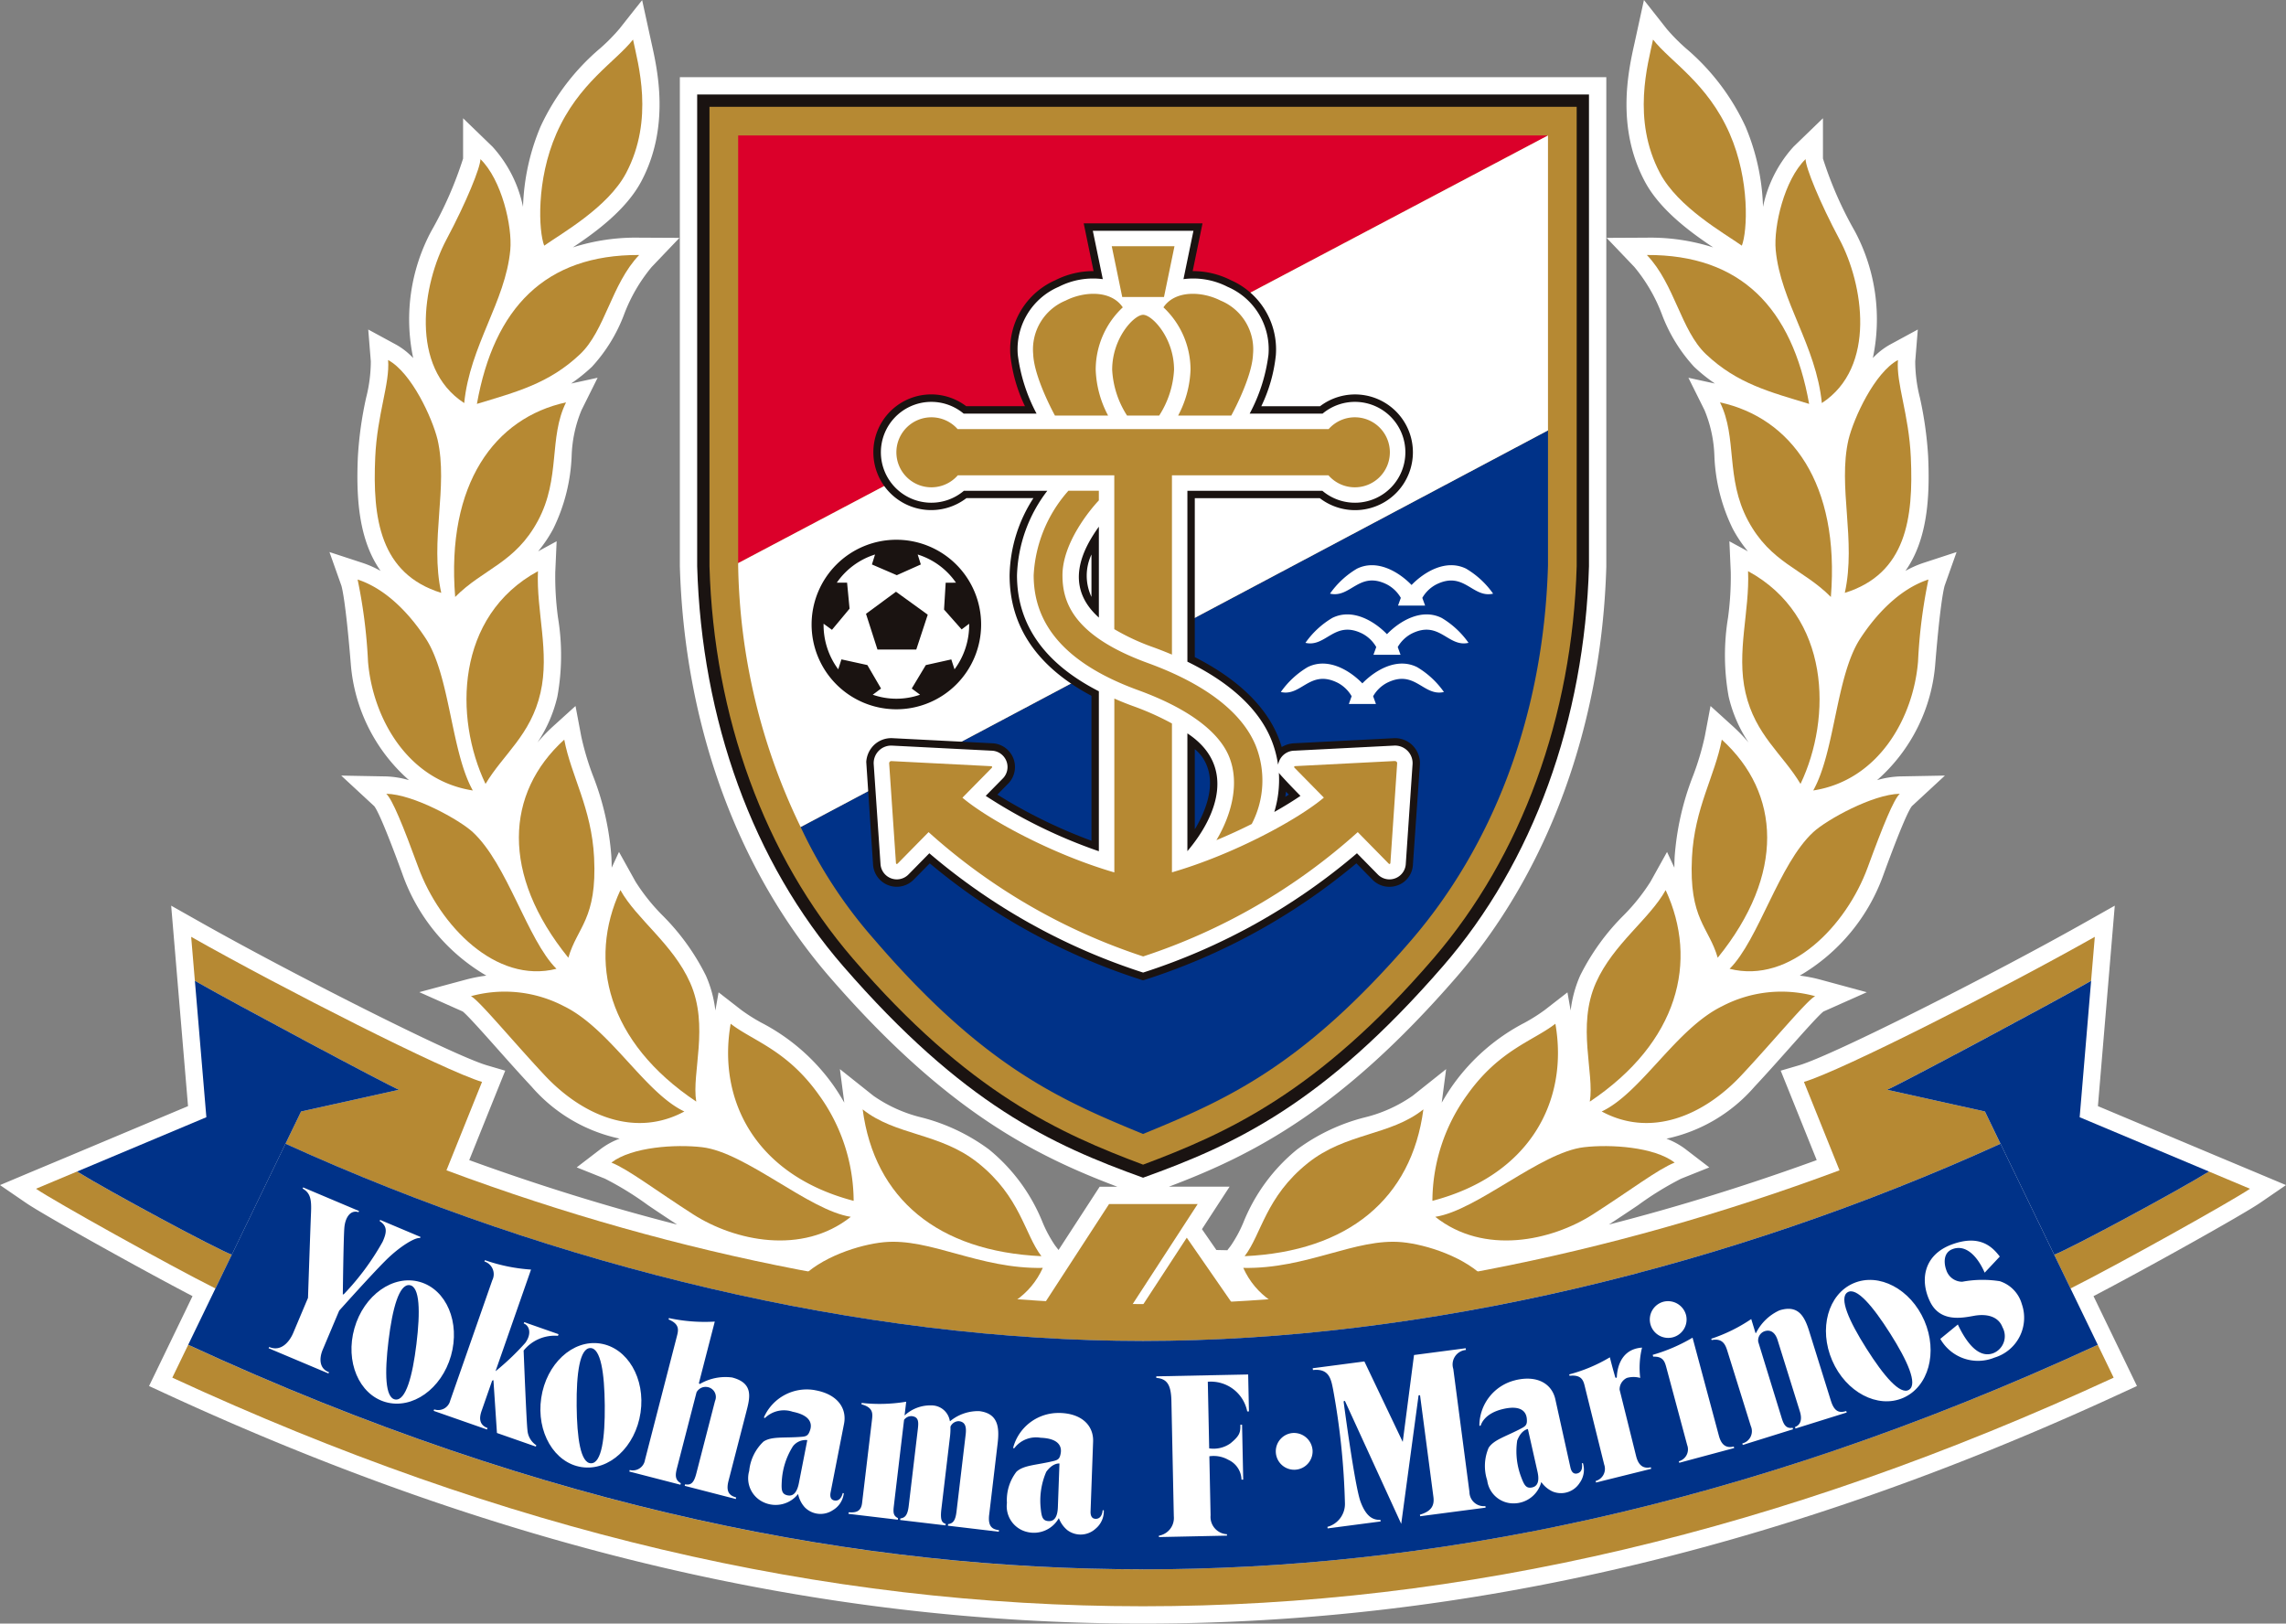
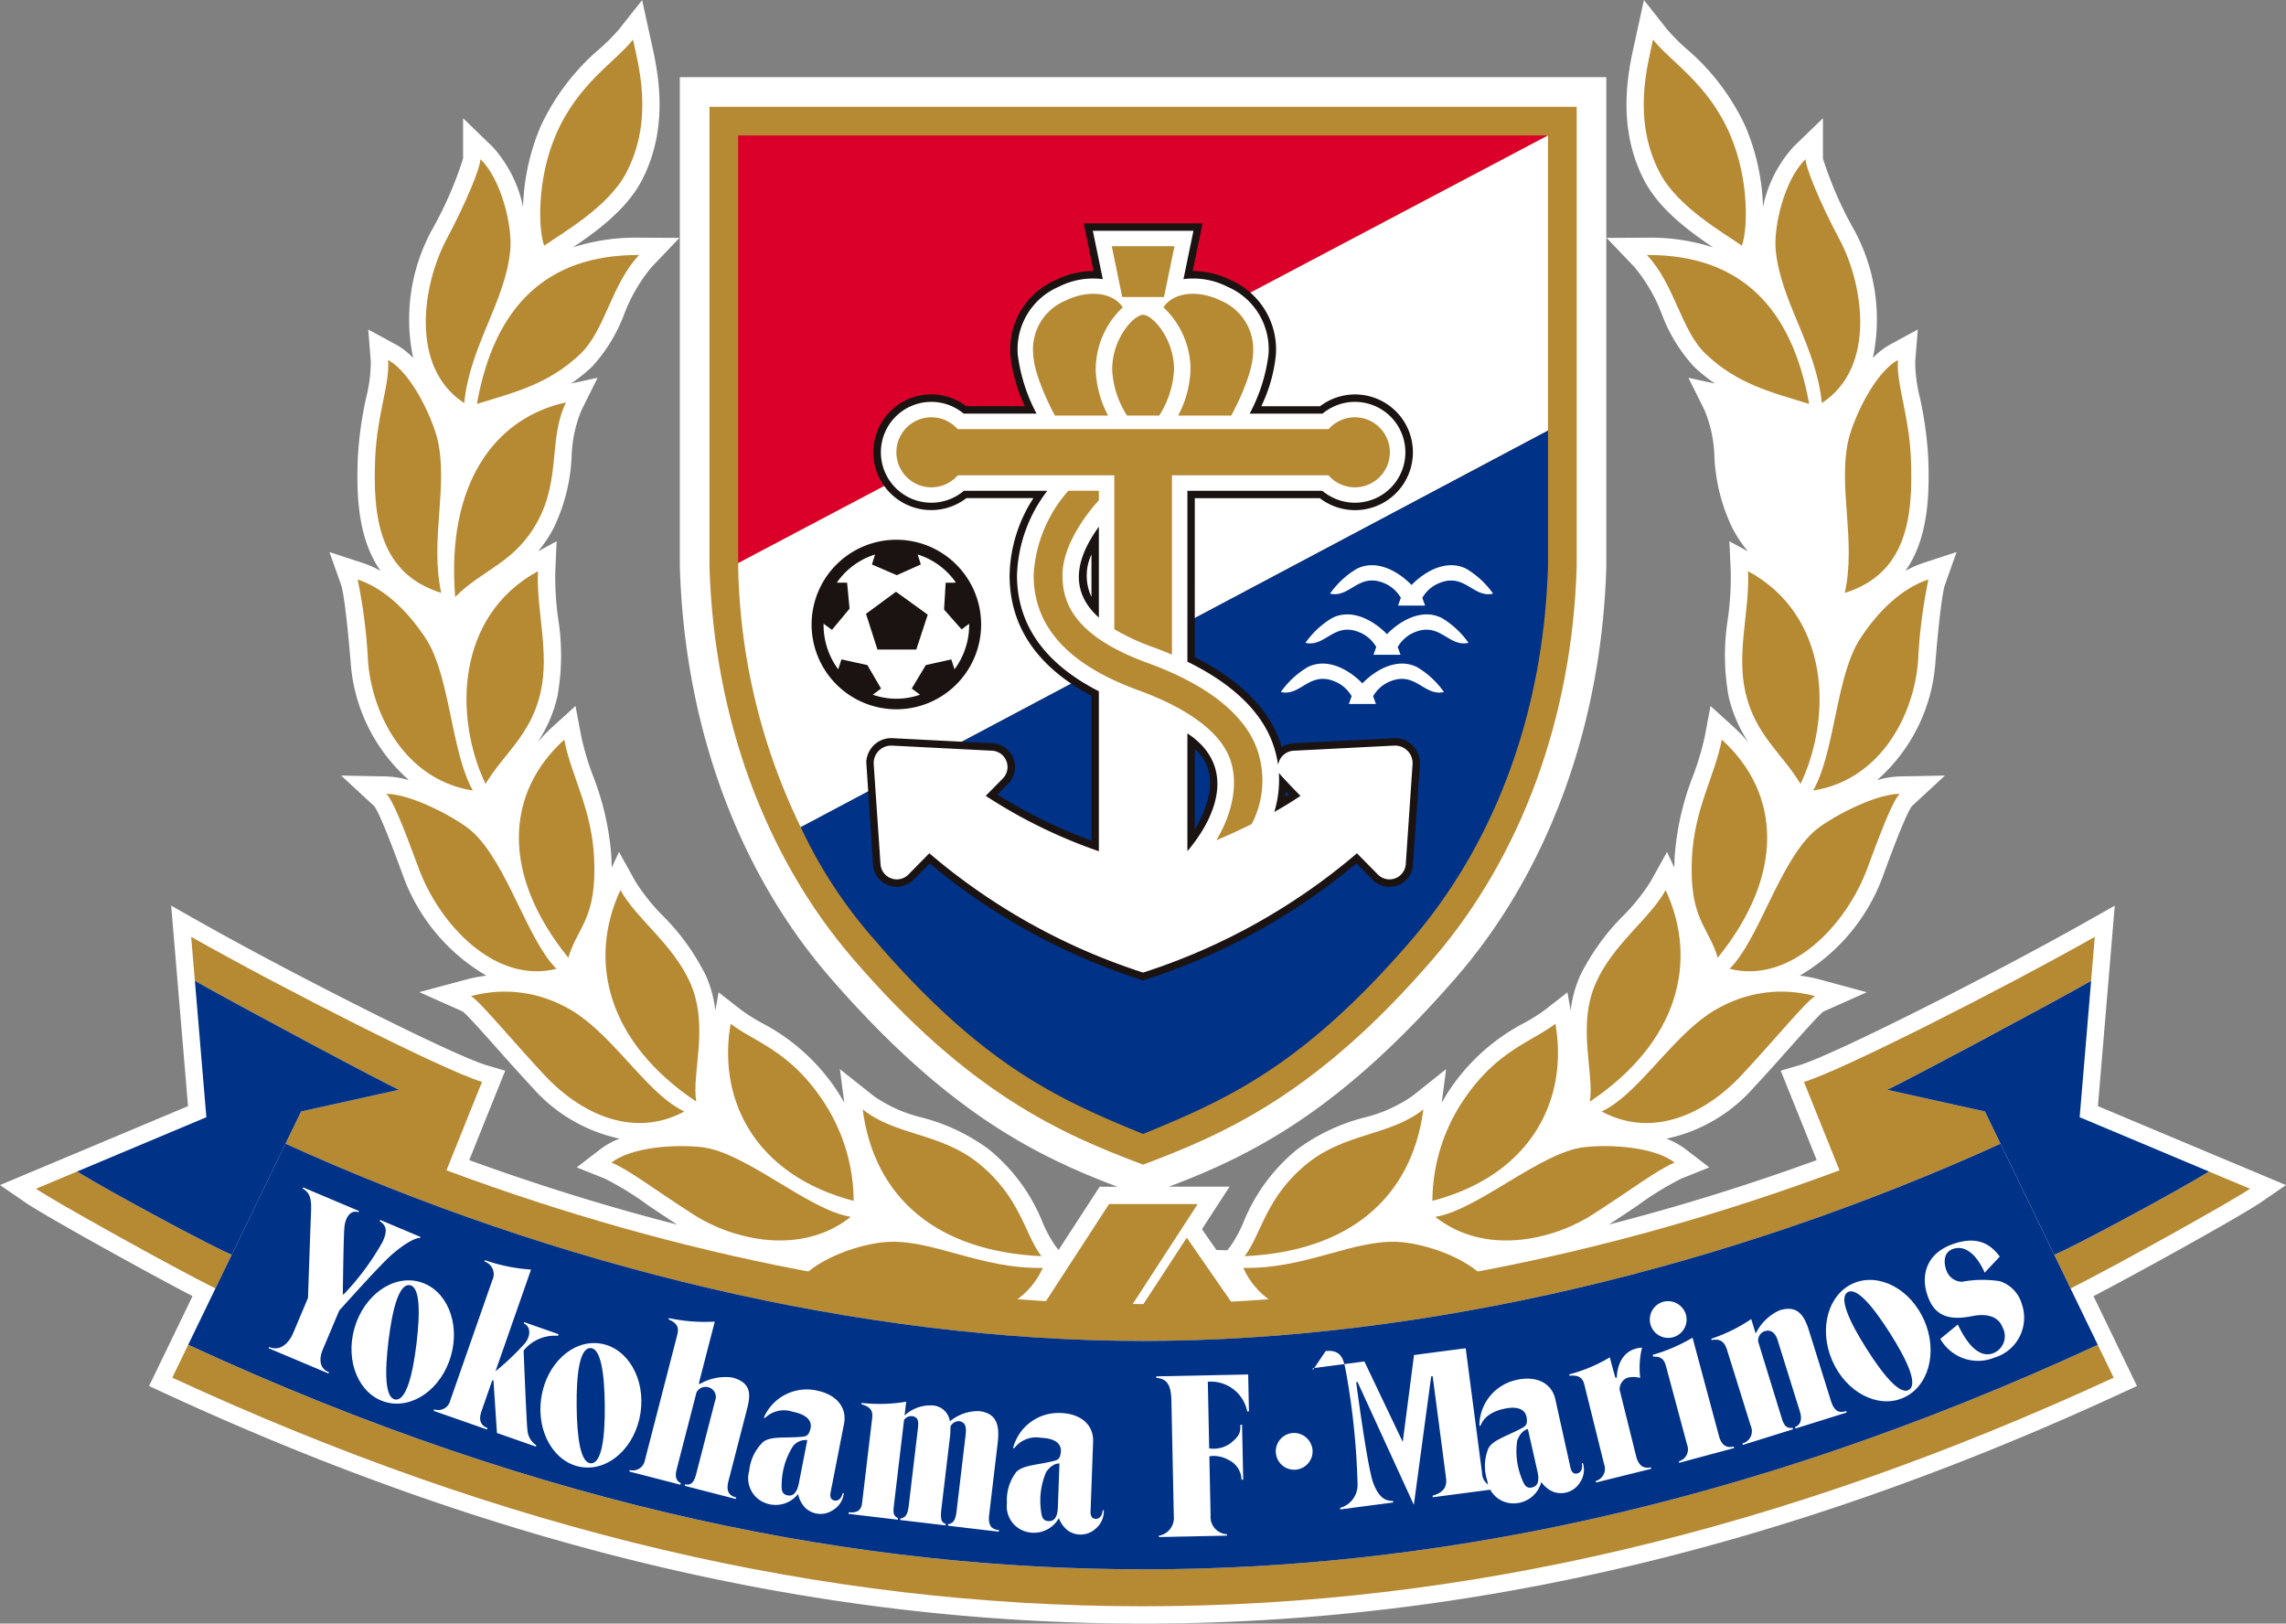
<svg xmlns="http://www.w3.org/2000/svg" id="グループ_8" data-name="グループ 8" width="213.06" height="151.32" viewBox="0 0 213.06 151.32">
  <rect x="0" y="0" width="213.06" height="151.32" fill="#808080" stroke="none" />
  <defs>
    <clipPath id="clip-path">
      <rect id="長方形_13" data-name="長方形 13" width="213.06" height="151.32" fill="none" />
    </clipPath>
  </defs>
  <g id="グループ_7" data-name="グループ 7" clip-path="url(#clip-path)">
    <path id="パス_125" data-name="パス 125" d="M213.06,110.451l-2.731-1.148L206.5,107.7l-.3-.127-10.67-4.481.971-11.541.344-4.1.256-3.043-2.659,1.5c-8.495,4.8-23.566,12.435-26.769,13.379l-1.707.5.665,1.649,2.69,6.686c-6.394,2.326-12.868,4.341-19.365,6.005.981-.64,1.9-1.256,2.711-1.8a29.067,29.067,0,0,1,4.011-2.471l2.633-1.053-2.249-1.726a7.07,7.07,0,0,0-1.745-.95,14.973,14.973,0,0,0,8.2-4.838c1.143-1.223,2.292-2.516,3.305-3.655,1.2-1.35,2.682-3.015,3.124-3.357l4.043-1.8L169.6,91.287a14.177,14.177,0,0,0-1.857-.359,17.818,17.818,0,0,0,7.844-9.532c1.672-4.565,2.339-5.93,2.606-6.265l3.078-2.847-4.239.079a8.633,8.633,0,0,0-2.084.347,16.093,16.093,0,0,0,5.429-10.919c.494-6.019.843-7.133.881-7.24l1.1-3.1-3.126,1.023a9.719,9.719,0,0,0-1.642.733c2.058-2.905,2.288-6.868,2.118-10.661a34.714,34.714,0,0,0-.769-5.484,13.867,13.867,0,0,1-.436-3.381l.241-2.971-2.621,1.422a6.616,6.616,0,0,0-1.57,1.238,17.435,17.435,0,0,0-1.679-11.822,35.187,35.187,0,0,1-2.971-6.772V11.021l-2.739,2.649a11.914,11.914,0,0,0-2.846,5.607,20.837,20.837,0,0,0-1.632-7.475A21.271,21.271,0,0,0,157.1,4.479a17.84,17.84,0,0,1-1.764-1.791L153.219,0l-.734,3.36-.145.665c-.564,2.525-1.739,7.78.945,12.861,1.417,2.683,4.3,4.778,6.389,6.172a19.226,19.226,0,0,0-6.189-.907l-3.747.019,2.587,2.711a15.418,15.418,0,0,1,2.555,4.382,15,15,0,0,0,3.012,4.921,15.837,15.837,0,0,0,1.945,1.563l-2.474-.539,1.5,3.013a12.124,12.124,0,0,1,.923,4.306,16.891,16.891,0,0,0,1.709,6.752,12.481,12.481,0,0,0,1.415,2.107l-1.727-.938.128,2.856a28.237,28.237,0,0,1-.256,4.268,21.6,21.6,0,0,0,.061,7.361,12.94,12.94,0,0,0,1.857,4.274,16.075,16.075,0,0,0-1.41-1.467L159.425,65.8l-.535,2.834a25.434,25.434,0,0,1-1.073,3.616,25.787,25.787,0,0,0-1.734,7.579c-.019.365-.026.708-.029,1.04l-.682-1.468-1.541,2.771a18.362,18.362,0,0,1-2.487,3.119,21.381,21.381,0,0,0-4.077,5.647,11.307,11.307,0,0,0-.878,3.243l-.3-1.692-2.12,1.648a16.647,16.647,0,0,1-1.857,1.175,18.867,18.867,0,0,0-6.7,5.814c-.383.54-.72,1.089-1.041,1.643l.411-3.125-3.128,2.489a13.282,13.282,0,0,1-4.49,2.018,18.049,18.049,0,0,0-6.276,2.98,16.879,16.879,0,0,0-5,6.8,12.008,12.008,0,0,1-1.169,2.161l-.329.43-1.02-.021-1.345-1.943.949-1.463L114.6,110.6H108.94c7.907-2.982,16.064-7.178,26.745-19.466,8.62-9.918,13.6-23.525,14.026-38.315,0-.047,0-44.016,0-44.016V7.19H63.364V52.774c.425,14.837,5.407,28.444,14.027,38.362,10.681,12.288,18.837,16.484,26.745,19.466h-1.645l-.477.735L98.658,116.5l-.315-.41a12.006,12.006,0,0,1-1.169-2.161,16.883,16.883,0,0,0-5-6.8,18.05,18.05,0,0,0-6.276-2.98,13.282,13.282,0,0,1-4.49-2.018l-3.128-2.489.41,3.125c-.318-.554-.657-1.1-1.04-1.643a18.867,18.867,0,0,0-6.7-5.814,16.506,16.506,0,0,1-1.856-1.175l-2.12-1.648-.3,1.692a11.308,11.308,0,0,0-.878-3.243,21.382,21.382,0,0,0-4.077-5.647,18.363,18.363,0,0,1-2.487-3.119L57.692,79.4l-.682,1.468c0-.332-.01-.674-.029-1.04a25.787,25.787,0,0,0-1.734-7.579,25.6,25.6,0,0,1-1.073-3.616L53.639,65.8,51.5,67.738a16.079,16.079,0,0,0-1.41,1.467,12.939,12.939,0,0,0,1.857-4.274,21.57,21.57,0,0,0,.061-7.361,28.233,28.233,0,0,1-.255-4.268l.127-2.856-1.726.938a12.483,12.483,0,0,0,1.415-2.107,16.891,16.891,0,0,0,1.709-6.752A12.124,12.124,0,0,1,54.2,38.22l1.5-3.013-2.474.539a15.836,15.836,0,0,0,1.945-1.563,14.978,14.978,0,0,0,3.012-4.921A15.418,15.418,0,0,1,60.74,24.88l2.587-2.711L59.58,22.15a19.231,19.231,0,0,0-6.189.907c2.088-1.394,4.972-3.489,6.389-6.172,2.684-5.08,1.509-10.335.945-12.861L60.58,3.36,59.85.017c0-.017-2.12,2.67-2.12,2.67a17.707,17.707,0,0,1-1.764,1.791A21.271,21.271,0,0,0,50.379,11.8a20.837,20.837,0,0,0-1.632,7.475A11.919,11.919,0,0,0,45.9,13.67l-2.739-2.649v3.757a35.183,35.183,0,0,1-2.971,6.772,17.437,17.437,0,0,0-1.679,11.823,6.591,6.591,0,0,0-1.57-1.24l-2.62-1.422.24,2.971a13.806,13.806,0,0,1-.436,3.381,34.713,34.713,0,0,0-.769,5.484c-.17,3.793.06,7.756,2.118,10.661a9.719,9.719,0,0,0-1.642-.733l-3.125-1.023,1.1,3.1c.039.107.386,1.221.881,7.24A16.1,16.1,0,0,0,38.12,72.711a8.633,8.633,0,0,0-2.084-.347L31.8,72.285l3.078,2.847c.267.335.935,1.7,2.606,6.265a17.824,17.824,0,0,0,7.844,9.532,14.177,14.177,0,0,0-1.857.359l-4.391,1.181,4.043,1.8c.442.343,1.924,2.007,3.124,3.356,1.014,1.14,2.162,2.433,3.305,3.657a14.977,14.977,0,0,0,8.2,4.838,7.069,7.069,0,0,0-1.745.95L53.751,108.8l2.633,1.053a29.146,29.146,0,0,1,4.009,2.471c.811.549,1.733,1.166,2.715,1.806-6.5-1.664-12.977-3.679-19.374-6.007l2.69-6.686.665-1.649-1.707-.5c-3.2-.944-18.276-8.579-26.769-13.379l-2.659-1.5.256,3.043.344,4.1.971,11.541-10.67,4.481-.3.127L2.731,109.3,0,110.451l2.444,1.674c1.606,1.1,10.642,6.143,15.5,8.676l-1.853,3.833L14.608,127.7l-.717,1.479,1.493.689C46.635,144.3,76.449,151.32,106.53,151.32s59.895-7.018,91.146-21.455l1.492-.689-.715-1.479-1.481-3.062s-.928-1.918-1.853-3.833c4.855-2.533,13.891-7.577,15.5-8.676Z" transform="translate(0 0)" fill="#fff" />
    <path id="パス_126" data-name="パス 126" d="M85.925,100.961l6.9-10.616H84.565l-6.9,10.616Z" transform="translate(18.803 21.871)" fill="#b68933" />
    <path id="パス_127" data-name="パス 127" d="M85.378,99.858h9.4l-4.837-6.987Z" transform="translate(20.669 22.483)" fill="#b68933" />
    <path id="パス_128" data-name="パス 128" d="M50.908,19.134c-8.767-.043-13.531,4.952-15.122,13.878,3.608-1.1,6.7-1.871,9.614-4.632,2.345-2.221,2.911-6.525,5.509-9.246" transform="translate(8.663 4.632)" fill="#b68933" />
    <path id="パス_129" data-name="パス 129" d="M35.531,34.676c.535-5.375,3.846-9.45,4.294-14.265.206-2.213-.809-6.559-2.782-8.47,0,.771-1.3,3.988-3.162,7.481C31.667,23.568,30.4,31.34,35.531,34.676" transform="translate(7.734 2.891)" fill="#b68933" />
    <path id="パス_130" data-name="パス 130" d="M40.909,22.176c1.62-1.145,5.942-3.566,7.631-6.763,2.649-5.014,1.11-10.2.646-12.444-1.635,2.078-5.074,4.052-7.141,8.764-1.9,4.336-1.658,9.106-1.137,10.443" transform="translate(9.813 0.719)" fill="#b68933" />
    <path id="パス_131" data-name="パス 131" d="M44.509,30.192c-6.618,1.441-11.187,7.554-10.334,18.137,2.612-2.638,5.6-3.149,7.723-7.121s.976-7.73,2.611-11.016" transform="translate(8.248 7.309)" fill="#b68933" />
    <path id="パス_132" data-name="パス 132" d="M34.318,48.717c-1.082-4.916.672-9.856-.344-14.29-.5-2.025-2.425-6.228-4.609-7.413.178,2.2-1.02,5.03-1.2,9.067-.255,5.668.424,10.853,6.155,12.636" transform="translate(6.807 6.54)" fill="#b68933" />
    <path id="パス_133" data-name="パス 133" d="M41.669,42.857c-7.68,4.177-7.843,13.639-4.891,19.83C38.447,59.9,41,58.131,41.9,54.194c.873-3.785-.4-7.6-.235-11.337" transform="translate(8.474 10.375)" fill="#b68933" />
    <path id="パス_134" data-name="パス 134" d="M37.572,63.146c-2.038-3.631-2.112-10.673-4.381-14.156-1.441-2.21-3.637-4.617-6.357-5.506a48.666,48.666,0,0,1,.97,7.649c.429,5.214,3.657,11.068,9.768,12.013" transform="translate(6.496 10.527)" fill="#b68933" />
    <path id="パス_135" data-name="パス 135" d="M43.162,55.5c-5.476,4.967-5.922,12.545.383,20.327.827-2.878,2.692-3.582,2.4-9.349-.234-4.609-2.144-7.6-2.781-10.978" transform="translate(9.426 13.436)" fill="#b68933" />
    <path id="パス_136" data-name="パス 136" d="M44.844,75.875c-2.713-2.7-4.571-9.757-7.8-12.741-1.243-1.15-5.535-3.526-8.061-3.573.563.52,1.551,2.93,2.991,6.864,1.979,5.406,7.215,10.878,12.866,9.451" transform="translate(7.018 14.419)" fill="#b68933" />
    <path id="パス_137" data-name="パス 137" d="M46.824,66.789C43.755,73.4,45.613,80.964,53.892,86.5c-.446-2.674,1.233-7.027-.569-11.079-1.61-3.618-4.984-5.911-6.5-8.636" transform="translate(10.999 16.169)" fill="#b68933" />
    <path id="パス_138" data-name="パス 138" d="M55.229,85.578C51.549,83.845,48.3,77.859,44,75.763a11.911,11.911,0,0,0-8.664-.929c.7.312,3.787,4.064,6.843,7.337,3.566,3.821,8.482,5.878,13.054,3.407" transform="translate(8.553 18.012)" fill="#b68933" />
    <path id="パス_139" data-name="パス 139" d="M54.874,76.817C53.626,83.961,57.2,90.935,66.336,93.323a16.958,16.958,0,0,0-3.228-9.858c-2.987-4.216-6.171-5.043-8.234-6.648" transform="translate(13.226 18.596)" fill="#b68933" />
    <path id="パス_140" data-name="パス 140" d="M68.189,92.59c-3.91-.6-9.785-6.015-13.86-6.489-2.467-.287-6.542-.032-8.451,1.433,1.59.636,4.124,2.585,7.623,4.826,3.854,2.469,10.144,3.841,14.689.23" transform="translate(11.106 20.819)" fill="#b68933" />
    <path id="パス_141" data-name="パス 141" d="M64.732,83.246c1.1,8.329,7.018,13.232,16.659,13.678-1.576-2.053-1.948-5.525-5.895-8.682-3.555-2.843-7.66-2.525-10.764-5" transform="translate(15.671 20.153)" fill="#b68933" />
    <path id="パス_142" data-name="パス 142" d="M82.672,95.611c-5.95.119-10.471-2.81-14.816-2.394-2.212.211-5.962,1.379-7.881,3.531.754-.1,3.986.991,7.86,2.468,5.571,2.125,12.517,1.544,14.837-3.606" transform="translate(14.519 22.557)" fill="#b68933" />
    <path id="パス_143" data-name="パス 143" d="M123.577,19.134c8.768-.043,13.531,4.952,15.122,13.878-3.607-1.1-6.7-1.871-9.614-4.632-2.345-2.221-2.911-6.525-5.509-9.246" transform="translate(29.916 4.632)" fill="#b68933" />
    <path id="パス_144" data-name="パス 144" d="M137.548,34.676c-.537-5.375-3.847-9.45-4.3-14.265-.206-2.213.809-6.559,2.784-8.47,0,.771,1.3,3.988,3.161,7.481,2.213,4.146,3.483,11.918-1.648,15.254" transform="translate(32.252 2.891)" fill="#b68933" />
    <path id="パス_145" data-name="パス 145" d="M132.484,22.176c-1.62-1.145-5.942-3.566-7.631-6.763-2.649-5.014-1.11-10.2-.646-12.444,1.635,2.078,5.074,4.052,7.141,8.764,1.9,4.336,1.658,9.106,1.136,10.443" transform="translate(29.859 0.719)" fill="#b68933" />
-     <path id="パス_146" data-name="パス 146" d="M129.063,30.192c6.618,1.441,11.186,7.554,10.334,18.137-2.612-2.638-5.6-3.149-7.723-7.121s-.976-7.73-2.611-11.016" transform="translate(31.244 7.309)" fill="#b68933" />
    <path id="パス_147" data-name="パス 147" d="M138.428,48.717c1.082-4.916-.672-9.856.344-14.29.5-2.025,2.425-6.228,4.609-7.413-.178,2.2,1.02,5.03,1.2,9.067.255,5.668-.424,10.853-6.155,12.636" transform="translate(33.512 6.54)" fill="#b68933" />
    <path id="パス_148" data-name="パス 148" d="M131.275,42.857c7.68,4.177,7.841,13.639,4.889,19.83-1.668-2.79-4.217-4.556-5.125-8.493-.873-3.785.4-7.6.236-11.337" transform="translate(31.648 10.375)" fill="#b68933" />
    <path id="パス_149" data-name="パス 149" d="M136.059,63.146c2.038-3.631,2.11-10.673,4.38-14.156,1.441-2.21,3.638-4.617,6.357-5.506a48.581,48.581,0,0,0-.969,7.649c-.428,5.214-3.658,11.068-9.768,12.013" transform="translate(32.938 10.527)" fill="#b68933" />
    <path id="パス_150" data-name="パス 150" d="M129.748,55.5c5.476,4.967,5.922,12.545-.383,20.327-.827-2.878-2.692-3.582-2.4-9.349.234-4.609,2.144-7.6,2.781-10.978" transform="translate(30.729 13.436)" fill="#b68933" />
    <path id="パス_151" data-name="パス 151" d="M129.784,75.875c2.713-2.7,4.571-9.757,7.8-12.741,1.243-1.15,5.535-3.526,8.061-3.573-.563.52-1.55,2.93-2.991,6.864-1.979,5.406-7.215,10.878-12.866,9.451" transform="translate(31.419 14.419)" fill="#b68933" />
    <path id="パス_152" data-name="パス 152" d="M126.418,66.789c3.069,6.61,1.21,14.175-7.069,19.716.446-2.674-1.232-7.027.57-11.079,1.609-3.618,4.983-5.911,6.5-8.636" transform="translate(28.824 16.169)" fill="#b68933" />
    <path id="パス_153" data-name="パス 153" d="M120.187,85.578c3.68-1.733,6.928-7.718,11.233-9.815a11.911,11.911,0,0,1,8.664-.929c-.7.312-3.787,4.064-6.843,7.337-3.566,3.821-8.482,5.878-13.054,3.407" transform="translate(29.096 18.012)" fill="#b68933" />
    <path id="パス_154" data-name="パス 154" d="M118.945,76.817c1.248,7.144-2.323,14.118-11.462,16.506a16.958,16.958,0,0,1,3.228-9.858c2.987-4.216,6.171-5.043,8.234-6.648" transform="translate(26.02 18.596)" fill="#b68933" />
    <path id="パス_155" data-name="パス 155" d="M107.7,92.59c3.91-.6,9.786-6.015,13.86-6.489,2.467-.287,6.543-.032,8.451,1.433-1.59.636-4.124,2.585-7.623,4.826-3.854,2.469-10.143,3.841-14.689.23" transform="translate(26.072 20.819)" fill="#b68933" />
    <path id="パス_156" data-name="パス 156" d="M110.053,83.246c-1.1,8.329-7.018,13.232-16.659,13.678,1.576-2.053,1.948-5.525,5.895-8.682,3.556-2.843,7.66-2.525,10.764-5" transform="translate(22.609 20.153)" fill="#b68933" />
    <path id="パス_157" data-name="パス 157" d="M93.29,95.611c5.95.119,10.471-2.81,14.816-2.394,2.212.211,5.961,1.379,7.881,3.531-.754-.1-3.986.991-7.861,2.468-5.571,2.125-12.517,1.544-14.835-3.606" transform="translate(22.584 22.557)" fill="#b68933" />
    <path id="パス_158" data-name="パス 158" d="M6.527,87.906,2.7,89.512c1.648,1.13,12.4,7.126,16.726,9.293l1.522-3.146c-1.509-.568-11.436-5.9-14.423-7.753" transform="translate(0.654 21.281)" fill="#b68933" />
    <path id="パス_159" data-name="パス 159" d="M168.563,87.906l3.824,1.606c-1.648,1.13-12.4,7.126-16.726,9.293l-1.522-3.146c1.509-.568,11.436-5.9,14.423-7.753" transform="translate(37.315 21.281)" fill="#b68933" />
    <path id="パス_160" data-name="パス 160" d="M103.4,125.276c29.9,0,59.522-7.01,90.467-21.306l-1.481-3.061c-33.6,15.522-63.119,20.927-88.987,20.927s-55.385-5.4-88.988-20.927l-1.481,3.061c30.947,14.3,60.564,21.306,90.467,21.306Z" transform="translate(3.13 24.429)" fill="#b68933" />
    <path id="パス_161" data-name="パス 161" d="M191.768,70.295c-8.527,4.818-23.663,12.508-27.109,13.521l3.315,8.239c-21.683,8.087-44.287,12.469-64.918,12.469s-43.233-4.382-64.918-12.469l3.315-8.239c-3.447-1.014-18.583-8.7-27.109-13.521l.345,4.1c3.284,1.893,18.216,9.863,19.018,10.152l-9.121,2.026-1.454,3.008c25.255,11.482,53.738,18.382,79.923,18.382s54.667-6.9,79.923-18.382l-1.456-3.008-9.119-2.026c.8-.288,15.731-8.259,19.018-10.152Z" transform="translate(3.473 17.018)" fill="#b68933" />
    <path id="パス_162" data-name="パス 162" d="M5.782,91.37c2.987,1.851,12.914,7.185,14.423,7.753l6.456-13.349,9.121-2.026c-.8-.288-15.732-8.259-19.018-10.152l1.069,12.712Z" transform="translate(1.4 17.817)" fill="#003288" />
    <path id="パス_163" data-name="パス 163" d="M103.111,125.489c25.868,0,55.383-5.4,88.987-20.928l-9.063-18.739C157.779,97.305,129.3,104.2,103.111,104.2s-54.669-6.9-79.925-18.382l-9.064,18.739c33.6,15.524,63.119,20.928,88.987,20.928Z" transform="translate(3.419 20.776)" fill="#003288" />
    <path id="パス_164" data-name="パス 164" d="M171.6,91.37c-2.987,1.851-12.914,7.185-14.423,7.753L150.72,85.774,141.6,83.749c.8-.288,15.732-8.259,19.018-10.152l-1.068,12.712Z" transform="translate(34.279 17.817)" fill="#003288" />
-     <path id="パス_165" data-name="パス 165" d="M135.432,7.089v43.97c-.411,14.32-5.2,27.6-13.632,37.3-11.159,12.839-19.373,16.613-27.927,19.688C85.319,104.973,77.1,101.2,65.945,88.36c-8.433-9.7-13.22-22.981-13.631-37.3V7.089Z" transform="translate(12.664 1.716)" fill="#1a1311" />
    <path id="パス_166" data-name="パス 166" d="M134.062,8.012V50.835c-.4,14.024-5.143,27.007-13.354,36.553C109.9,99.961,101.319,103.722,93.65,106.606c-7.671-2.884-16.248-6.645-27.059-19.218C58.379,77.842,53.639,64.86,53.237,50.835V8.012Z" transform="translate(12.888 1.94)" fill="#b68933" />
    <path id="パス_167" data-name="パス 167" d="M66.961,79.768C77.145,91.61,84.28,94.7,91.992,97.869c7.713-3.17,14.848-6.259,25.032-18.1,7.331-8.524,12.294-20.5,12.708-34.888V32.295L60.079,69.262a43.939,43.939,0,0,0,6.882,10.506" transform="translate(14.544 7.818)" fill="#003288" />
    <path id="パス_168" data-name="パス 168" d="M55.389,10.165V50.024l75.478-39.859Z" transform="translate(13.409 2.461)" fill="#db002a" />
    <path id="パス_169" data-name="パス 169" d="M55.389,50.024v.214a57.856,57.856,0,0,0,5.825,24.381l69.652-36.967V10.165Z" transform="translate(13.409 2.461)" fill="#fff" />
    <path id="パス_170" data-name="パス 170" d="M68.8,56.3a7.9,7.9,0,1,0-7.9-7.9,7.9,7.9,0,0,0,7.9,7.9" transform="translate(14.743 9.805)" fill="#1a1311" />
    <path id="パス_171" data-name="パス 171" d="M67.154,54.1l-.774.576a6.7,6.7,0,0,0,4.409,0l-.775-.576,1.313-2.186,2.376-.528.3.923a6.938,6.938,0,0,0,1.363-4.248l-.7.528-1.64-1.849.152-2.5.96-.006a6.78,6.78,0,0,0-3.569-2.625l.293.927-2.239,1-2.319-1,.291-.928a6.789,6.789,0,0,0-3.566,2.627l.96,0,.231,2.421-1.64,1.971-.781-.568a6.933,6.933,0,0,0,1.364,4.248l.3-.924,2.416.529Z" transform="translate(14.961 10.072)" fill="#fff" />
    <path id="パス_172" data-name="パス 172" d="M67.778,44.4l2.959,2.14-1.068,3.247H66.05L64.982,46.46Z" transform="translate(15.731 10.749)" fill="#1a1311" />
    <path id="パス_173" data-name="パス 173" d="M112.5,42.741c-1.861-.928-3.89.266-5.1,1.513-1.21-1.247-3.241-2.441-5.1-1.513a8.115,8.115,0,0,0-2.5,2.319c1.92.447,2.7-2.153,5.293-.863a3.209,3.209,0,0,1,1.307,1.257l-.261.72h2.525l-.261-.72A3.209,3.209,0,0,1,109.71,44.2c2.592-1.289,3.372,1.31,5.291.863a8.111,8.111,0,0,0-2.5-2.319" transform="translate(24.16 10.267)" fill="#fff" />
    <path id="パス_174" data-name="パス 174" d="M110.655,46.432c-1.861-.928-3.89.266-5.1,1.513-1.21-1.247-3.241-2.441-5.1-1.513a8.1,8.1,0,0,0-2.5,2.32c1.92.446,2.7-2.153,5.293-.864a3.217,3.217,0,0,1,1.307,1.257l-.261.72h2.525l-.261-.72a3.222,3.222,0,0,1,1.305-1.257c2.593-1.288,3.374,1.31,5.293.864a8.115,8.115,0,0,0-2.5-2.32" transform="translate(23.714 11.161)" fill="#fff" />
    <path id="パス_175" data-name="パス 175" d="M108.809,50.123c-1.859-.928-3.89.266-5.1,1.513-1.209-1.247-3.239-2.441-5.1-1.513a8.115,8.115,0,0,0-2.5,2.319c1.92.447,2.7-2.153,5.293-.863a3.214,3.214,0,0,1,1.307,1.256l-.261.722h2.525l-.261-.722a3.211,3.211,0,0,1,1.305-1.256c2.593-1.289,3.374,1.31,5.293.863a8.111,8.111,0,0,0-2.5-2.319" transform="translate(23.267 12.054)" fill="#fff" />
    <path id="パス_176" data-name="パス 176" d="M115.94,65.435a2.327,2.327,0,0,0-1.78-.692l-9.273.474a2.482,2.482,0,0,0-1.165.353,10.836,10.836,0,0,0-.37-1.041c-1.194-2.867-3.842-5.365-7.732-7.342V42.373h11.652a5.392,5.392,0,1,0,.022-8.569h-5.475a14.362,14.362,0,0,0,1.355-4.752,7.042,7.042,0,0,0-4.186-6.993,7.843,7.843,0,0,0-3.565-.851l.918-4.448H85.267l.918,4.448a7.843,7.843,0,0,0-3.565.851,7.042,7.042,0,0,0-4.186,6.993A14.391,14.391,0,0,0,79.79,33.8H74.314a5.391,5.391,0,1,0,.022,8.569H80.58a13.661,13.661,0,0,0-2.221,7.187c0,4.775,2.565,8.542,7.63,11.237V74.3A47.681,47.681,0,0,1,77.22,70l.978-.995a2.212,2.212,0,0,0-1.476-3.79l-9.273-.474a2.327,2.327,0,0,0-1.78.692A2.4,2.4,0,0,0,65,66.955l.632,9.534a2.212,2.212,0,0,0,3.806,1.42c.042-.041,1.481-1.5,1.481-1.5A58.4,58.4,0,0,0,90.8,87.312a58.393,58.393,0,0,0,19.881-10.907l1.472,1.5a2.217,2.217,0,0,0,2.374.551,2.155,2.155,0,0,0,1.425-1.964l.647-9.263a2.332,2.332,0,0,0-.662-1.791M85.989,51.572a4.631,4.631,0,0,1,0-3.947Zm9.722,21.52c-.029.05-.06.091-.091.139v-7.47c1.1.887,2.505,3.144.091,7.331m8.343-2.879c.024-.164.045-.327.062-.489l.273.278-.335.211" transform="translate(15.737 4.057)" fill="#1a1311" />
    <path id="パス_177" data-name="パス 177" d="M115.315,65.785a1.636,1.636,0,0,0-1.253-.486l-9.272.473a1.555,1.555,0,0,0-1.422.927,3.28,3.28,0,0,0-.124.374,9.9,9.9,0,0,0-.662-2.412c-1.169-2.806-3.837-5.254-7.785-7.183V41.548h12.577a4.7,4.7,0,1,0,.02-7.188H100.6a15.838,15.838,0,0,0,1.751-5.471,6.328,6.328,0,0,0-3.809-6.35,7.017,7.017,0,0,0-4.111-.715l.93-4.508H85.982l.93,4.508a7.015,7.015,0,0,0-4.111.715,6.329,6.329,0,0,0-3.811,6.35,15.891,15.891,0,0,0,1.751,5.471H73.948a4.7,4.7,0,1,0,.02,7.188h7.775a13.6,13.6,0,0,0-2.828,7.877c0,4.6,2.57,8.226,7.63,10.81V75.144A47.639,47.639,0,0,1,76,69.983l1.568-1.594a1.523,1.523,0,0,0-1.019-2.617L67.28,65.3a1.633,1.633,0,0,0-1.718,1.746l.631,9.263a1.523,1.523,0,0,0,2.633.975l1.918-1.951A58.081,58.081,0,0,0,90.67,86.452,58.07,58.07,0,0,0,110.6,75.333l1.919,1.951a1.523,1.523,0,0,0,2.633-.975l.63-9.263a1.637,1.637,0,0,0-.465-1.261M86.546,53.366c-3.319-2.965-1.493-6.387,0-8.471Zm8.25,21.77V64.158c4.419,2.914,2.965,7.476,0,10.979m8.1-3.652a10.35,10.35,0,0,0,.426-3.654c.092.164,1.271,1.4,2.012,2.153-.673.46-1.5.971-2.438,1.5" transform="translate(15.871 4.192)" fill="#fff" />
    <path id="パス_178" data-name="パス 178" d="M89.27,18.474l-.978,4.734H84.4l-.978-4.734Z" transform="translate(20.195 4.472)" fill="#b68933" />
    <path id="パス_179" data-name="パス 179" d="M87.835,33.013a8.715,8.715,0,0,0,1.386-4.27c0-2.96-2.038-5.121-2.883-5.121s-2.884,2.161-2.884,5.121a8.7,8.7,0,0,0,1.387,4.27Z" transform="translate(20.203 5.719)" fill="#b68933" />
    <path id="パス_180" data-name="パス 180" d="M87.3,23.308c1.125-1.662,3.682-1.471,5.321-.633a4.917,4.917,0,0,1,3.027,5.011c-.089,2.206-2.028,5.71-2.028,5.71H88.668a9.787,9.787,0,0,0,1.156-4.272A7.96,7.96,0,0,0,87.3,23.308" transform="translate(21.135 5.337)" fill="#b68933" />
    <path id="パス_181" data-name="パス 181" d="M85.878,23.308c-1.125-1.662-3.682-1.471-5.32-.633a4.917,4.917,0,0,0-3.028,5.011c.089,2.206,2.028,5.71,2.028,5.71h4.953a9.788,9.788,0,0,1-1.156-4.272,7.965,7.965,0,0,1,2.523-5.815" transform="translate(18.767 5.337)" fill="#b68933" />
-     <path id="パス_182" data-name="パス 182" d="M113.855,58.238l-9.272.474c-.124.006-.154.083-.067.171l2.72,2.766c-2.323,1.969-8.264,5.249-14.159,6.964V54.74A25.694,25.694,0,0,0,89.4,53.1c-.591-.215-1.149-.443-1.692-.679v16.2h0c-5.894-1.715-11.835-5-14.159-6.964l2.721-2.766c.086-.088.056-.165-.067-.171l-9.273-.474a.2.2,0,0,0-.209.212l.631,9.263c.007.123.086.152.171.065l2.872-2.92a55.929,55.929,0,0,0,20,11.586,55.939,55.939,0,0,0,20-11.586l2.87,2.92c.087.087.164.058.173-.065l.63-9.263a.2.2,0,0,0-.209-.212" transform="translate(16.151 12.689)" fill="#b68933" />
    <path id="パス_183" data-name="パス 183" d="M92.944,53.431V36.722h14.59a3.263,3.263,0,1,0,.015-4.311H72.966a3.263,3.263,0,1,0,.015,4.311H87.57V51.059a20.765,20.765,0,0,0,3.674,1.7c.591.216,1.154.44,1.7.669" transform="translate(16.284 7.58)" fill="#b68933" />
    <path id="パス_184" data-name="パス 184" d="M98.241,60.535c-1.288-3.092-4.732-5.722-10.021-7.649-7.048-2.566-7.972-5.755-7.972-8.185,0-3.039,2.627-6.177,3.39-6.977v-.9H80.8A12.817,12.817,0,0,0,77.563,44.7c0,4.788,3.213,8.333,9.738,10.709,4.546,1.654,7.479,3.8,8.461,6.157,1.048,2.514.217,5.509-1.169,7.823,1.159-.481,2.269-.992,3.294-1.508a8.769,8.769,0,0,0,.354-7.347" transform="translate(18.777 8.915)" fill="#b68933" />
    <path id="パス_185" data-name="パス 185" d="M35.648,103.1c-.881,3.092-3.608,5.026-6.094,4.318s-3.786-3.788-2.905-6.881,3.61-5.027,6.094-4.319S36.528,100,35.648,103.1m-3.862-6.581c-.973-.118-1.595,2.174-1.96,5.171s-.33,5.368.642,5.488,1.595-2.171,1.96-5.17.332-5.371-.642-5.489" transform="translate(6.385 23.257)" fill="#fff" />
    <path id="パス_186" data-name="パス 186" d="M49.884,107.265c-.472,3.181-2.925,5.453-5.481,5.074s-4.247-3.265-3.775-6.446,2.926-5.453,5.481-5.075,4.247,3.265,3.775,6.448M45.2,101.242c-.98.01-1.3,2.362-1.271,5.382s.368,5.367,1.348,5.357,1.3-2.36,1.273-5.382-.37-5.366-1.35-5.357" transform="translate(9.816 24.397)" fill="#fff" />
    <path id="パス_187" data-name="パス 187" d="M146.184,99.838c1.277,2.951.39,6.176-1.981,7.2s-5.33-.534-6.607-3.485-.39-6.176,1.981-7.2,5.329.534,6.607,3.485m-7.157-2.646c-.827.525.143,2.692,1.759,5.243s3.145,4.365,3.972,3.841-.14-2.692-1.758-5.244-3.145-4.363-3.973-3.839" transform="translate(33.169 23.249)" fill="#fff" />
-     <path id="パス_188" data-name="パス 188" d="M98.522,103.193l-.021-.161,4.816-.633,3.575,7.5,1.051-8.1,4.816-.632.021.161a1.359,1.359,0,0,0-1.176,1.769l1.505,11.463a1.338,1.338,0,0,0,1.487,1.32l.019.145-6.1.8-.02-.145c.986-.294,1.371-.774,1.257-1.648s-1.247-9.487-1.247-9.487l-.137.015-1.617,11.975-5.253-11.466-.12.05s1.033,7.869,1.579,9.345,1.218,1.718,1.857,1.7l.019.147-4.941.648-.019-.145a2.208,2.208,0,0,0,1.632-2.191,67.913,67.913,0,0,0-1.1-10.594c-.19-.964-.359-1.995-1.873-1.83" transform="translate(23.846 24.489)" fill="#fff" />
+     <path id="パス_188" data-name="パス 188" d="M98.522,103.193l-.021-.161,4.816-.633,3.575,7.5,1.051-8.1,4.816-.632.021.161l1.505,11.463a1.338,1.338,0,0,0,1.487,1.32l.019.145-6.1.8-.02-.145c.986-.294,1.371-.774,1.257-1.648s-1.247-9.487-1.247-9.487l-.137.015-1.617,11.975-5.253-11.466-.12.05s1.033,7.869,1.579,9.345,1.218,1.718,1.857,1.7l.019.147-4.941.648-.019-.145a2.208,2.208,0,0,0,1.632-2.191,67.913,67.913,0,0,0-1.1-10.594c-.19-.964-.359-1.995-1.873-1.83" transform="translate(23.846 24.489)" fill="#fff" />
    <path id="パス_189" data-name="パス 189" d="M114.357,103.591c2.078-.5,3.417.36,3.731,1.785s1.33,6.017,1.406,6.356.248.637.621.554.533-.43.441-.944l.1-.024a2.093,2.093,0,0,1-.306,1.852,2.063,2.063,0,0,1-2.51.8,2.627,2.627,0,0,1-1.063-.888,2.66,2.66,0,0,1-2.616,1.991,2.455,2.455,0,0,1-2.423-2.14,4.314,4.314,0,0,1,.13-3.038c.5-.78,1.651-1.057,3.123-1.851.39-.21.481-.374.435-.876s-.395-1.3-2.171-.9-2.071,1.417-2.114,1.517-.132.072-.133-.015a4.366,4.366,0,0,1,3.346-4.175m.179,5.618a6.765,6.765,0,0,0,.389,3.46c.266.7.45,1.037,1.007.912s.674-.665.493-1.472l-.894-3.972c-.186.041-.667.217-.995,1.072" transform="translate(26.874 25.043)" fill="#fff" />
    <path id="パス_190" data-name="パス 190" d="M122.443,105.027s1.44,5.788,1.539,6.192c.15.6.477,1.257,1.374,1.051l.036.144-5.145,1.278-.035-.143a1.174,1.174,0,0,0,.8-1.524s-1.662-6.687-1.8-7.259-.284-1.14-1.432-1.023l-.032-.127a14.667,14.667,0,0,0,3.791-1.594c.242.974.5,1.849.5,1.849a.075.075,0,0,0,.149-.015c.015-.116.012-2.582,2.35-2.738a7.9,7.9,0,0,0-.17,2.825,2.3,2.3,0,0,0-1.243,0,1.182,1.182,0,0,0-.678,1.088" transform="translate(28.504 24.48)" fill="#fff" />
    <path id="パス_191" data-name="パス 191" d="M139.562,106.79l-2.033-6.516c-.452-1.448-1.064-2.454-2.762-1.924a4.546,4.546,0,0,0-2.181,2.1.054.054,0,0,1-.052.019l-.4-1.307a15.054,15.054,0,0,1-3.726,1.835l.038.125c1.048-.209,1.293.468,1.468,1.028l2.18,6.984a1.178,1.178,0,0,1-.791,1.621l.043.14,4.686-1.462-.043-.14c-.734.132-.894-.514-1.078-1.107-.125-.4-1.344-4.361-2.124-6.9a.908.908,0,0,1,.594-.991c.6-.19,1.007.175,1.211.83l2.073,6.641c.253.81.024,1.281-.453,1.458l.043.14,4.777-1.492-.043-.139c-.565.176-1.084.15-1.425-.942" transform="translate(31.085 23.775)" fill="#fff" />
    <path id="パス_192" data-name="パス 192" d="M151.418,94.577l-1.406,1.5c-.682-1.559-1.766-2.653-2.986-2.2-.951.354-.784,1.441-.59,1.961a1.562,1.562,0,0,0,1.487,1.084,10.319,10.319,0,0,1,3.5-.05A3.136,3.136,0,0,1,153.473,99a3.876,3.876,0,0,1-2.545,4.991,4.041,4.041,0,0,1-5.052-1.744l1.635-1.34c.655,1.394,1.811,3.228,3.3,2.675a1.708,1.708,0,0,0,.864-2.412c-.4-1.072-1.556-1.268-2.636-1.076s-3.146.648-4.106-1.294-.671-4.351,2.006-5.347,3.831.282,4.481,1.12" transform="translate(34.964 22.537)" fill="#fff" />
    <path id="パス_193" data-name="パス 193" d="M127.176,98.947a1.714,1.714,0,1,1-2.113-1.258,1.739,1.739,0,0,1,2.113,1.258" transform="translate(29.971 23.635)" fill="#fff" />
    <path id="パス_194" data-name="パス 194" d="M130.184,109.52c-.161-.6-2.457-9.147-2.457-9.147a15.84,15.84,0,0,1-3.713,1.6l.046.17c.942-.04,1.084.487,1.227,1.016.152.568,1.94,7.223,1.94,7.223a1.148,1.148,0,0,1-.778,1.51l.039.142,5.119-1.375-.039-.142c-.893.224-1.223-.4-1.385-1" transform="translate(30.022 24.299)" fill="#fff" />
    <path id="パス_195" data-name="パス 195" d="M86.764,103.309l0,.145c1.017.077,1.379.657,1.41,2.16,0,0,.212,10.194.225,10.749a1.67,1.67,0,0,1-1.391,1.795l0,.13,6.345-.133,0-.13a1.618,1.618,0,0,1-1.528-1.766l-.114-5.5a2.768,2.768,0,0,1,1.763.327,2.1,2.1,0,0,1,1.233,1.848l.159,0-.107-5.119-.159,0c.015.719-.052,1.025-.925,1.74a2.719,2.719,0,0,1-1.98.467l-.129-6.208a3.45,3.45,0,0,1,3.675,2.767l.159,0-.072-3.446Z" transform="translate(21.004 24.967)" fill="#fff" />
    <path id="パス_196" data-name="パス 196" d="M23.823,99.4l-1.374,3.259c-.359.852-1.16,1.781-2.242,1.308l-.05.119,5.576,2.35.051-.119c-.923-.324-.923-1.3-.584-2.1l1.534-3.637s2.884-3.231,4.3-4.647,2.839-2.208,3.232-2.114l.046-.109-3.762-1.586-.046.109c.751.481.665,1.064.276,1.931a23.87,23.87,0,0,1-3.554,4.821.334.334,0,0,1-.155.1s.062-5.216.142-6.213.584-1.708,1.323-1.467l.046-.109-5.209-2.2-.046.109c.751.422.835,1.061.778,2.307-.052,1.148-.279,7.886-.279,7.886" transform="translate(4.88 21.571)" fill="#fff" />
    <path id="パス_197" data-name="パス 197" d="M62.361,104.327c2.105.368,2.987,1.694,2.707,3.128s-1.184,6.05-1.251,6.392-.026.683.348.756.661-.181.781-.691l.1.021a2.091,2.091,0,0,1-1.02,1.575,2.059,2.059,0,0,1-2.62-.268,2.633,2.633,0,0,1-.62-1.24,2.66,2.66,0,0,1-3.192.783,2.458,2.458,0,0,1-1.366-2.93,4.332,4.332,0,0,1,1.333-2.736c.769-.515,1.936-.309,3.6-.45.441-.039.589-.152.748-.631s.155-1.346-1.63-1.7a2.532,2.532,0,0,0-2.543.547c-.078.073-.149.012-.116-.067a4.363,4.363,0,0,1,4.734-2.493M60.3,109.562a6.778,6.778,0,0,0-1.038,3.326c-.039.748-.006,1.132.554,1.241s.886-.338,1.045-1.15l.783-4a1.5,1.5,0,0,0-1.343.581" transform="translate(13.598 25.24)" fill="#fff" />
    <path id="パス_198" data-name="パス 198" d="M80.429,106.021c2.136.034,3.215,1.206,3.162,2.666s-.225,6.161-.237,6.509.082.679.462.693.624-.283.665-.8l.106,0a2.1,2.1,0,0,1-.761,1.717,2.062,2.062,0,0,1-2.629.144,2.639,2.639,0,0,1-.8-1.128,2.661,2.661,0,0,1-3.031,1.272,2.46,2.46,0,0,1-1.808-2.682,4.333,4.333,0,0,1,.889-2.911c.679-.628,1.863-.609,3.487-1.006.43-.107.559-.242.641-.74s-.057-1.354-1.874-1.42a2.529,2.529,0,0,0-2.426.937c-.067.086-.147.036-.125-.048a4.362,4.362,0,0,1,4.286-3.2m-1.216,5.493a6.78,6.78,0,0,0-.507,3.448c.079.744.171,1.118.742,1.138s.822-.471.852-1.3l.148-4.072c-.19-.006-.7.041-1.235.784" transform="translate(18.289 25.666)" fill="#fff" />
    <path id="パス_199" data-name="パス 199" d="M56.467,114.073l1.654-6.413c.338-1.308.728-2.692-1.32-3.221a4.732,4.732,0,0,0-2.993.6c-.04.015-.073-.024-.1-.077.776-3.011,1.479-5.732,1.479-5.732a15.9,15.9,0,0,1-4.274-.327l-.032.127c1.064.443.918,1.014.771,1.582s-2.972,11.518-2.972,11.518a1.149,1.149,0,0,1-1.421.933l-.036.143,4.761,1.228.037-.143c-.6-.324-.5-.855-.345-1.456l1.81-7.013a.962.962,0,0,1,1.042-.486.937.937,0,0,1,.683,1.291l-1.739,6.74c-.212.822-.46,1.146-1.052,1.027l-.036.143,4.761,1.228.037-.143c-.549-.158-1-.443-.714-1.55" transform="translate(11.432 23.943)" fill="#fff" />
    <path id="パス_200" data-name="パス 200" d="M76.78,115.707l.787-6.641c.18-1.508.046-2.8-1.718-3.012a4.1,4.1,0,0,0-2.7.929.047.047,0,0,1-.035,0,1.725,1.725,0,0,0-1.72-1.462,3.513,3.513,0,0,0-2.5.943c.092-.779.152-1.287.152-1.287a15.1,15.1,0,0,1-4.154.114l-.015.129c1.114.3,1.046.867.979,1.451l-.923,7.756c-.1.845-.65.894-1.251.856l-.016.145,4.6.547.017-.147c-.422-.2-.465-.5-.39-1.115.052-.448.636-5.375.954-8.043a.84.84,0,0,1,.725-.348c.628.075.64.515.559,1.2-.07.585-.85,7.162-.85,7.162-.1.843-.324,1.113-.783,1.174l-.016.145,4.226.5.017-.145c-.3-.1-.535-.245-.4-1.381.075-.616.789-6.641.789-6.641a6.666,6.666,0,0,0,.056-1.036.859.859,0,0,1,.789-.509c.631.075.708.578.627,1.259-.07.584-.85,7.161-.85,7.161-.1.843-.324,1.113-.783,1.174l-.017.147,4.741.563.017-.147c-.588-.07-1.051-.306-.915-1.441" transform="translate(15.414 25.463)" fill="#fff" />
    <path id="パス_201" data-name="パス 201" d="M41.285,110.412c-.088-.515-.36-7.43-.36-7.43a3.73,3.73,0,0,1,3.2-1.373l.053-.154-3.2-1.12-.043.123c.509.178.784.932.139,1.815a23.647,23.647,0,0,1-2.77,2.637l3.311-9.476a16.216,16.216,0,0,1-4.3-.878l-.043.123a1.245,1.245,0,0,1,.734,1.745l-3.925,11.228a1.148,1.148,0,0,1-1.493.811l-.048.139,4.972,1.738.048-.139c-.833-.308-.758-1.009-.553-1.595.058-.165.452-1.292.986-2.822l.118-.046.328,4.926,3.624,1.267.043-.123a1.842,1.842,0,0,1-.824-1.4" transform="translate(7.878 22.891)" fill="#fff" />
    <path id="パス_202" data-name="パス 202" d="M99.16,109.186a1.715,1.715,0,1,1-1.813-1.662,1.739,1.739,0,0,1,1.813,1.662" transform="translate(23.176 26.03)" fill="#fff" />
  </g>
</svg>